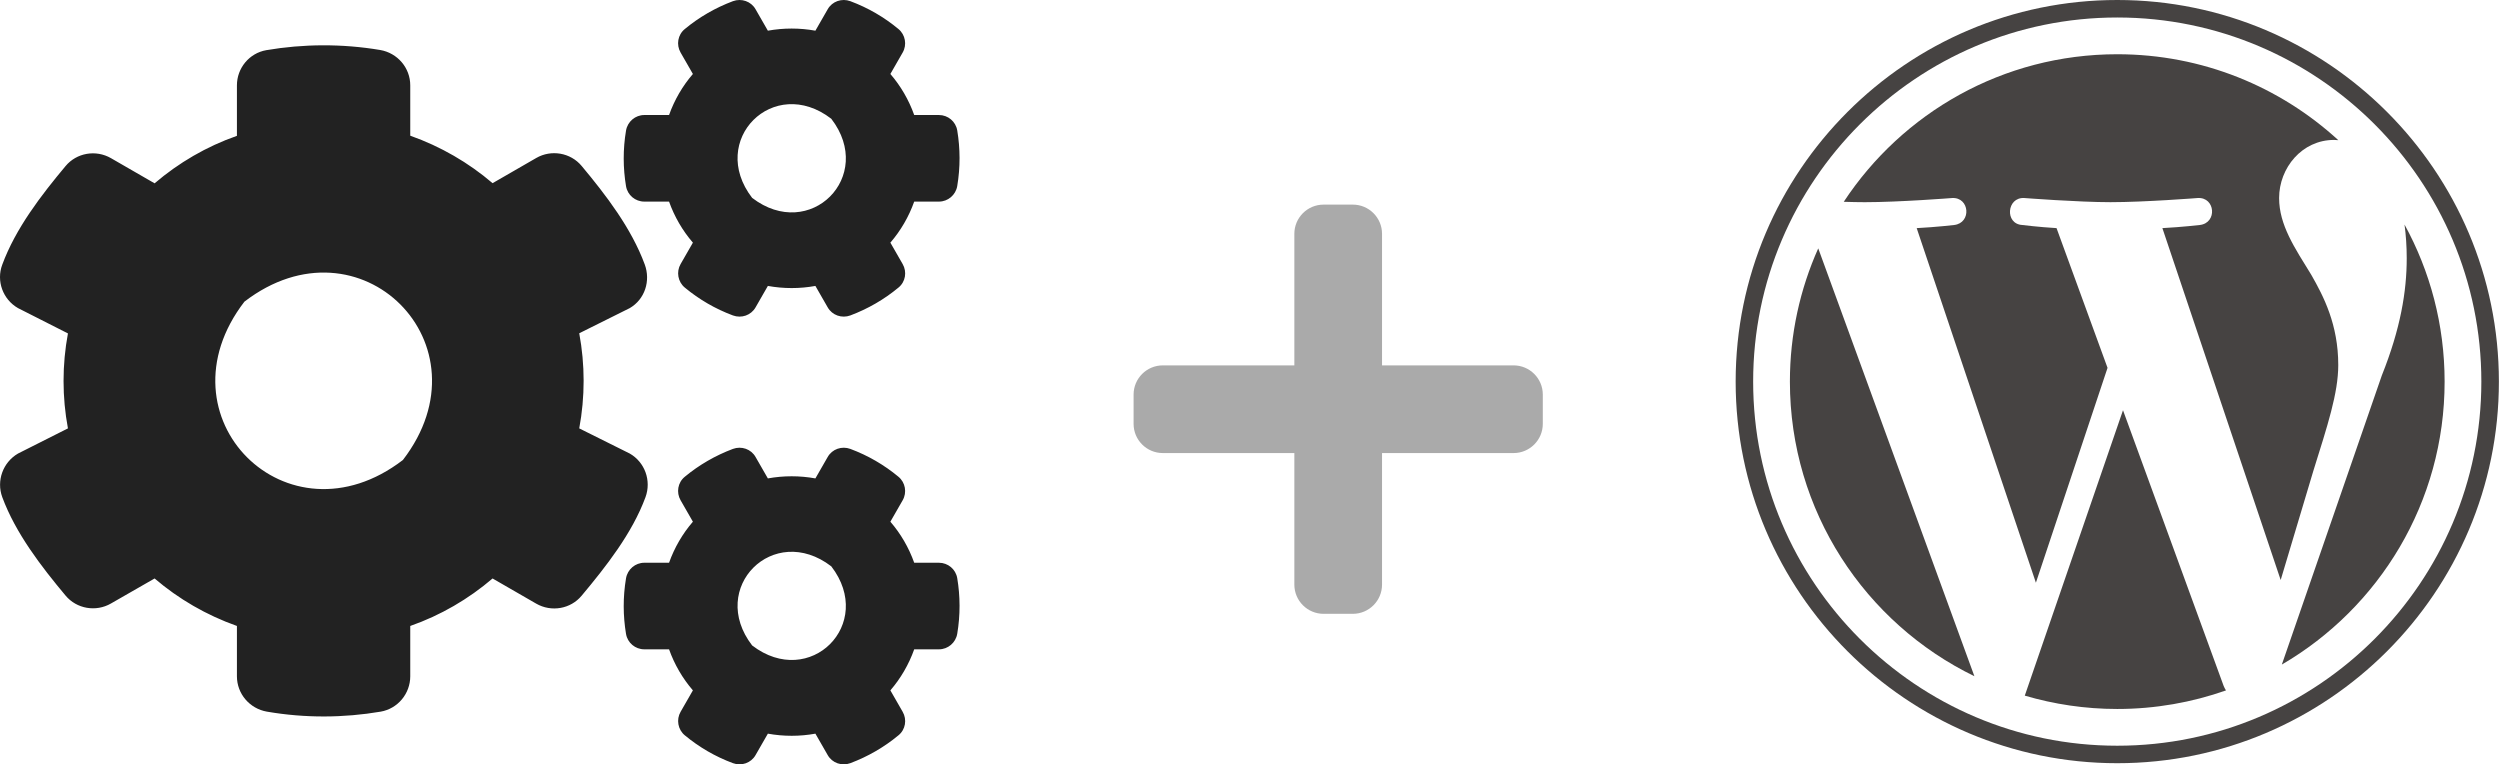
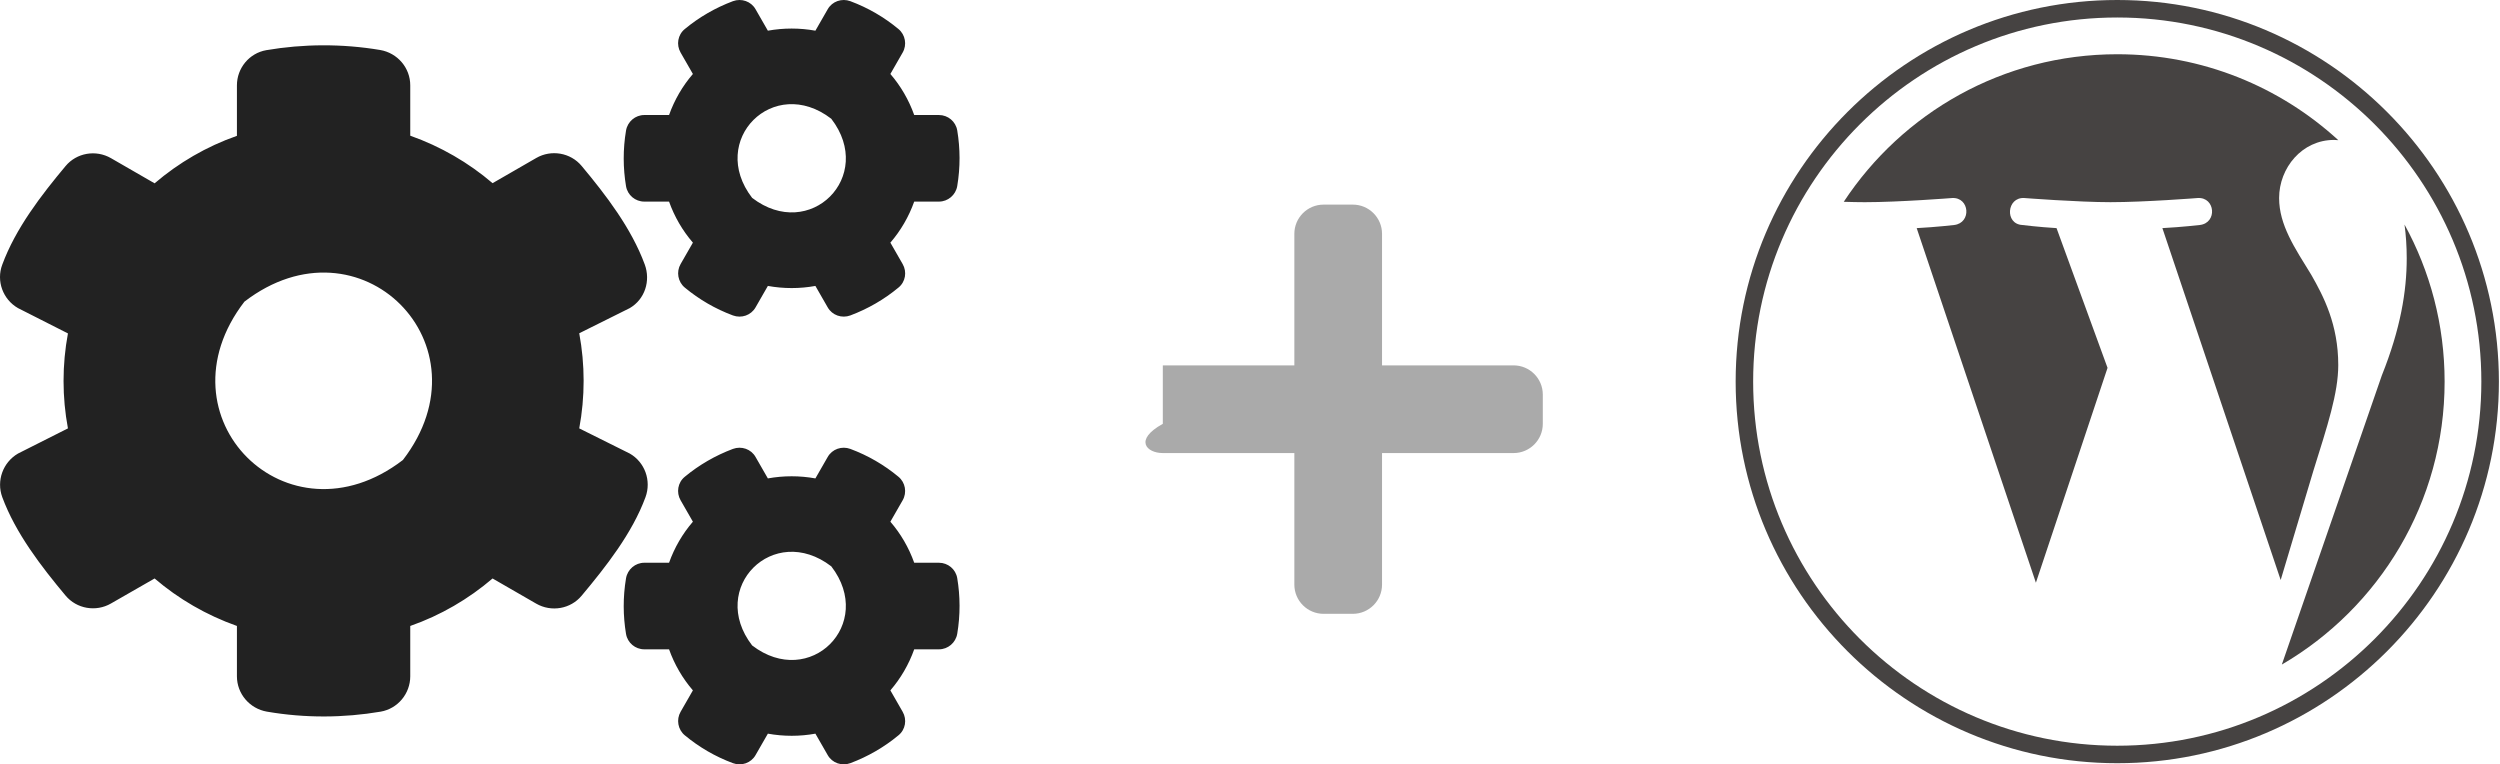
<svg xmlns="http://www.w3.org/2000/svg" width="1063" height="325" viewBox="0 0 1063 325" fill="none">
  <path d="M326.497 121.578L321.269 130.686C319.356 134.062 315.276 135.463 311.642 134.126C304.119 131.323 297.233 127.311 291.176 122.279C288.244 119.859 287.478 115.591 289.391 112.28L294.619 103.172C290.22 98.076 286.777 92.153 284.482 85.72H273.962C270.137 85.72 266.822 82.982 266.184 79.16C264.909 71.517 264.845 63.492 266.184 55.531C266.822 51.709 270.137 48.907 273.962 48.907H284.482C286.777 42.474 290.22 36.551 294.619 31.456L289.391 22.348C287.478 19.036 288.18 14.768 291.176 12.348C297.233 7.317 304.182 3.304 311.642 0.502C315.276 -0.836 319.356 0.565 321.269 3.941L326.497 13.049C333.191 11.839 340.013 11.839 346.707 13.049L351.935 3.941C353.848 0.565 357.928 -0.836 361.562 0.502C369.085 3.304 375.971 7.317 382.028 12.348C384.96 14.768 385.725 19.036 383.813 22.348L378.585 31.456C382.984 36.551 386.427 42.474 388.722 48.907H399.241C403.067 48.907 406.382 51.646 407.02 55.467C408.295 63.11 408.358 71.135 407.02 79.097C406.382 82.918 403.067 85.72 399.241 85.72H388.722C386.427 92.153 382.984 98.076 378.585 103.172L383.813 112.28C385.725 115.591 385.024 119.859 382.028 122.279C375.971 127.311 369.021 131.323 361.562 134.126C357.928 135.463 353.848 134.062 351.935 130.686L346.707 121.578C340.077 122.789 333.191 122.789 326.497 121.578V121.578ZM319.802 84.128C344.348 102.981 372.337 75.02 353.465 50.499C328.919 31.583 300.931 59.607 319.802 84.128V84.128ZM246.293 182.149L267.778 192.849C274.217 196.543 277.023 204.377 274.472 211.383C268.798 226.796 257.641 240.936 247.313 253.292C242.595 258.96 234.434 260.361 227.995 256.667L209.442 245.967C199.241 254.693 187.383 261.635 174.44 266.157V287.557C174.44 294.946 169.149 301.315 161.881 302.589C146.197 305.264 129.748 305.391 113.49 302.589C106.159 301.315 100.739 295.009 100.739 287.557V266.157C87.797 261.572 75.939 254.693 65.738 245.967L47.185 256.604C40.809 260.298 32.585 258.896 27.867 253.228C17.539 240.872 6.637 226.732 0.962 211.383C-1.588 204.441 1.217 196.607 7.657 192.849L28.887 182.149C26.401 168.837 26.401 155.144 28.887 141.769L7.657 131.005C1.217 127.311 -1.652 119.477 0.962 112.534C6.637 97.121 17.539 82.982 27.867 70.626C32.585 64.957 40.746 63.556 47.185 67.25L65.738 77.95C75.939 69.224 87.797 62.282 100.739 57.76V36.296C100.739 28.972 105.967 22.602 113.235 21.329C128.919 18.654 145.432 18.526 161.689 21.265C169.021 22.539 174.44 28.844 174.44 36.296V57.696C187.383 62.282 199.241 69.161 209.442 77.886L227.995 67.186C234.37 63.492 242.595 64.893 247.313 70.562C257.641 82.918 268.479 97.057 274.154 112.471C276.704 119.413 274.217 127.247 267.778 131.005L246.293 141.705C248.779 155.08 248.779 168.774 246.293 182.149V182.149ZM171.316 195.588C209.06 146.545 153.019 90.561 103.927 128.266C66.184 177.308 122.225 233.293 171.316 195.588ZM326.497 311.951L321.269 321.059C319.356 324.435 315.276 325.836 311.642 324.498C304.119 321.696 297.233 317.683 291.176 312.652C288.244 310.232 287.478 305.964 289.391 302.652L294.619 293.544C290.22 288.449 286.777 282.526 284.482 276.093H273.962C270.137 276.093 266.822 273.354 266.184 269.533C264.909 261.89 264.845 253.865 266.184 245.904C266.822 242.082 270.137 239.28 273.962 239.28H284.482C286.777 232.847 290.22 226.924 294.619 221.828L289.391 212.72C287.478 209.408 288.18 205.141 291.176 202.721C297.233 197.689 304.182 193.677 311.642 190.874C315.276 189.537 319.356 190.938 321.269 194.314L326.497 203.422C333.191 202.211 340.013 202.211 346.707 203.422L351.935 194.314C353.848 190.938 357.928 189.537 361.562 190.874C369.085 193.677 375.971 197.689 382.028 202.721C384.96 205.141 385.725 209.408 383.813 212.72L378.585 221.828C382.984 226.924 386.427 232.847 388.722 239.28H399.241C403.067 239.28 406.382 242.018 407.02 245.84C408.295 253.483 408.358 261.508 407.02 269.469C406.382 273.291 403.067 276.093 399.241 276.093H388.722C386.427 282.526 382.984 288.449 378.585 293.544L383.813 302.652C385.725 305.964 385.024 310.232 382.028 312.652C375.971 317.683 369.021 321.696 361.562 324.498C357.928 325.836 353.848 324.435 351.935 321.059L346.707 311.951C340.077 313.161 333.191 313.161 326.497 311.951ZM319.802 274.437C344.348 293.29 372.337 265.329 353.465 240.808C328.919 221.956 300.931 249.916 319.802 274.437V274.437Z" fill="#222222" />
-   <path d="M643.571 155.357H587.643V99.429C587.643 92.566 582.077 87 575.214 87H562.786C555.923 87 550.357 92.566 550.357 99.429V155.357H494.429C487.566 155.357 482 160.923 482 167.786V180.214C482 187.077 487.566 192.643 494.429 192.643H550.357V248.571C550.357 255.434 555.923 261 562.786 261H575.214C582.077 261 587.643 255.434 587.643 248.571V192.643H643.571C650.434 192.643 656 187.077 656 180.214V167.786C656 160.923 650.434 155.357 643.571 155.357Z" fill="#AAAAAA" />
-   <path d="M761.064 162.254C761.064 217.351 793.083 264.965 839.513 287.528L773.115 105.605C765.392 122.917 761.064 142.074 761.064 162.254Z" fill="#464342" />
+   <path d="M643.571 155.357H587.643V99.429C587.643 92.566 582.077 87 575.214 87H562.786C555.923 87 550.357 92.566 550.357 99.429V155.357H494.429V180.214C482 187.077 487.566 192.643 494.429 192.643H550.357V248.571C550.357 255.434 555.923 261 562.786 261H575.214C582.077 261 587.643 255.434 587.643 248.571V192.643H643.571C650.434 192.643 656 187.077 656 180.214V167.786C656 160.923 650.434 155.357 643.571 155.357Z" fill="#AAAAAA" />
  <path d="M994.227 155.23C994.227 138.028 988.048 126.114 982.748 116.841C975.692 105.375 969.079 95.666 969.079 84.2C969.079 71.404 978.783 59.493 992.453 59.493C993.07 59.493 993.655 59.57 994.256 59.605C969.492 36.917 936.498 23.064 900.26 23.064C851.631 23.064 808.848 48.014 783.959 85.805C787.225 85.903 790.302 85.972 792.917 85.972C807.476 85.972 830.013 84.205 830.013 84.205C837.517 83.763 838.401 94.784 830.906 95.671C830.906 95.671 823.365 96.558 814.974 96.998L865.664 247.77L896.125 156.412L874.438 96.993C866.943 96.553 859.842 95.666 859.842 95.666C852.341 95.226 853.22 83.757 860.721 84.2C860.721 84.2 883.709 85.966 897.386 85.966C911.943 85.966 934.482 84.2 934.482 84.2C941.991 83.757 942.873 94.778 935.375 95.666C935.375 95.666 927.819 96.553 919.444 96.993L969.746 246.624L983.63 200.228C989.648 180.975 994.227 167.147 994.227 155.23Z" fill="#464342" />
-   <path d="M902.701 174.43L860.938 295.787C873.408 299.452 886.595 301.457 900.259 301.457C916.469 301.457 932.014 298.655 946.483 293.567C946.11 292.971 945.771 292.338 945.492 291.649L902.701 174.43Z" fill="#464342" />
  <path d="M1022.4 95.472C1023 99.906 1023.34 104.665 1023.34 109.785C1023.34 123.91 1020.7 139.788 1012.75 159.642L970.234 282.573C1011.62 258.441 1039.45 213.608 1039.45 162.257C1039.45 138.056 1033.27 115.299 1022.4 95.472Z" fill="#464342" />
  <path d="M900.26 0C810.792 0 738 72.787 738 162.254C738 251.732 810.792 324.516 900.26 324.516C989.725 324.516 1062.53 251.732 1062.53 162.254C1062.52 72.787 989.725 0 900.26 0ZM900.26 317.079C814.895 317.079 745.44 247.624 745.44 162.254C745.44 76.889 814.892 7.44 900.26 7.44C985.622 7.44 1055.07 76.889 1055.07 162.254C1055.07 247.624 985.622 317.079 900.26 317.079Z" fill="#464342" />
</svg>